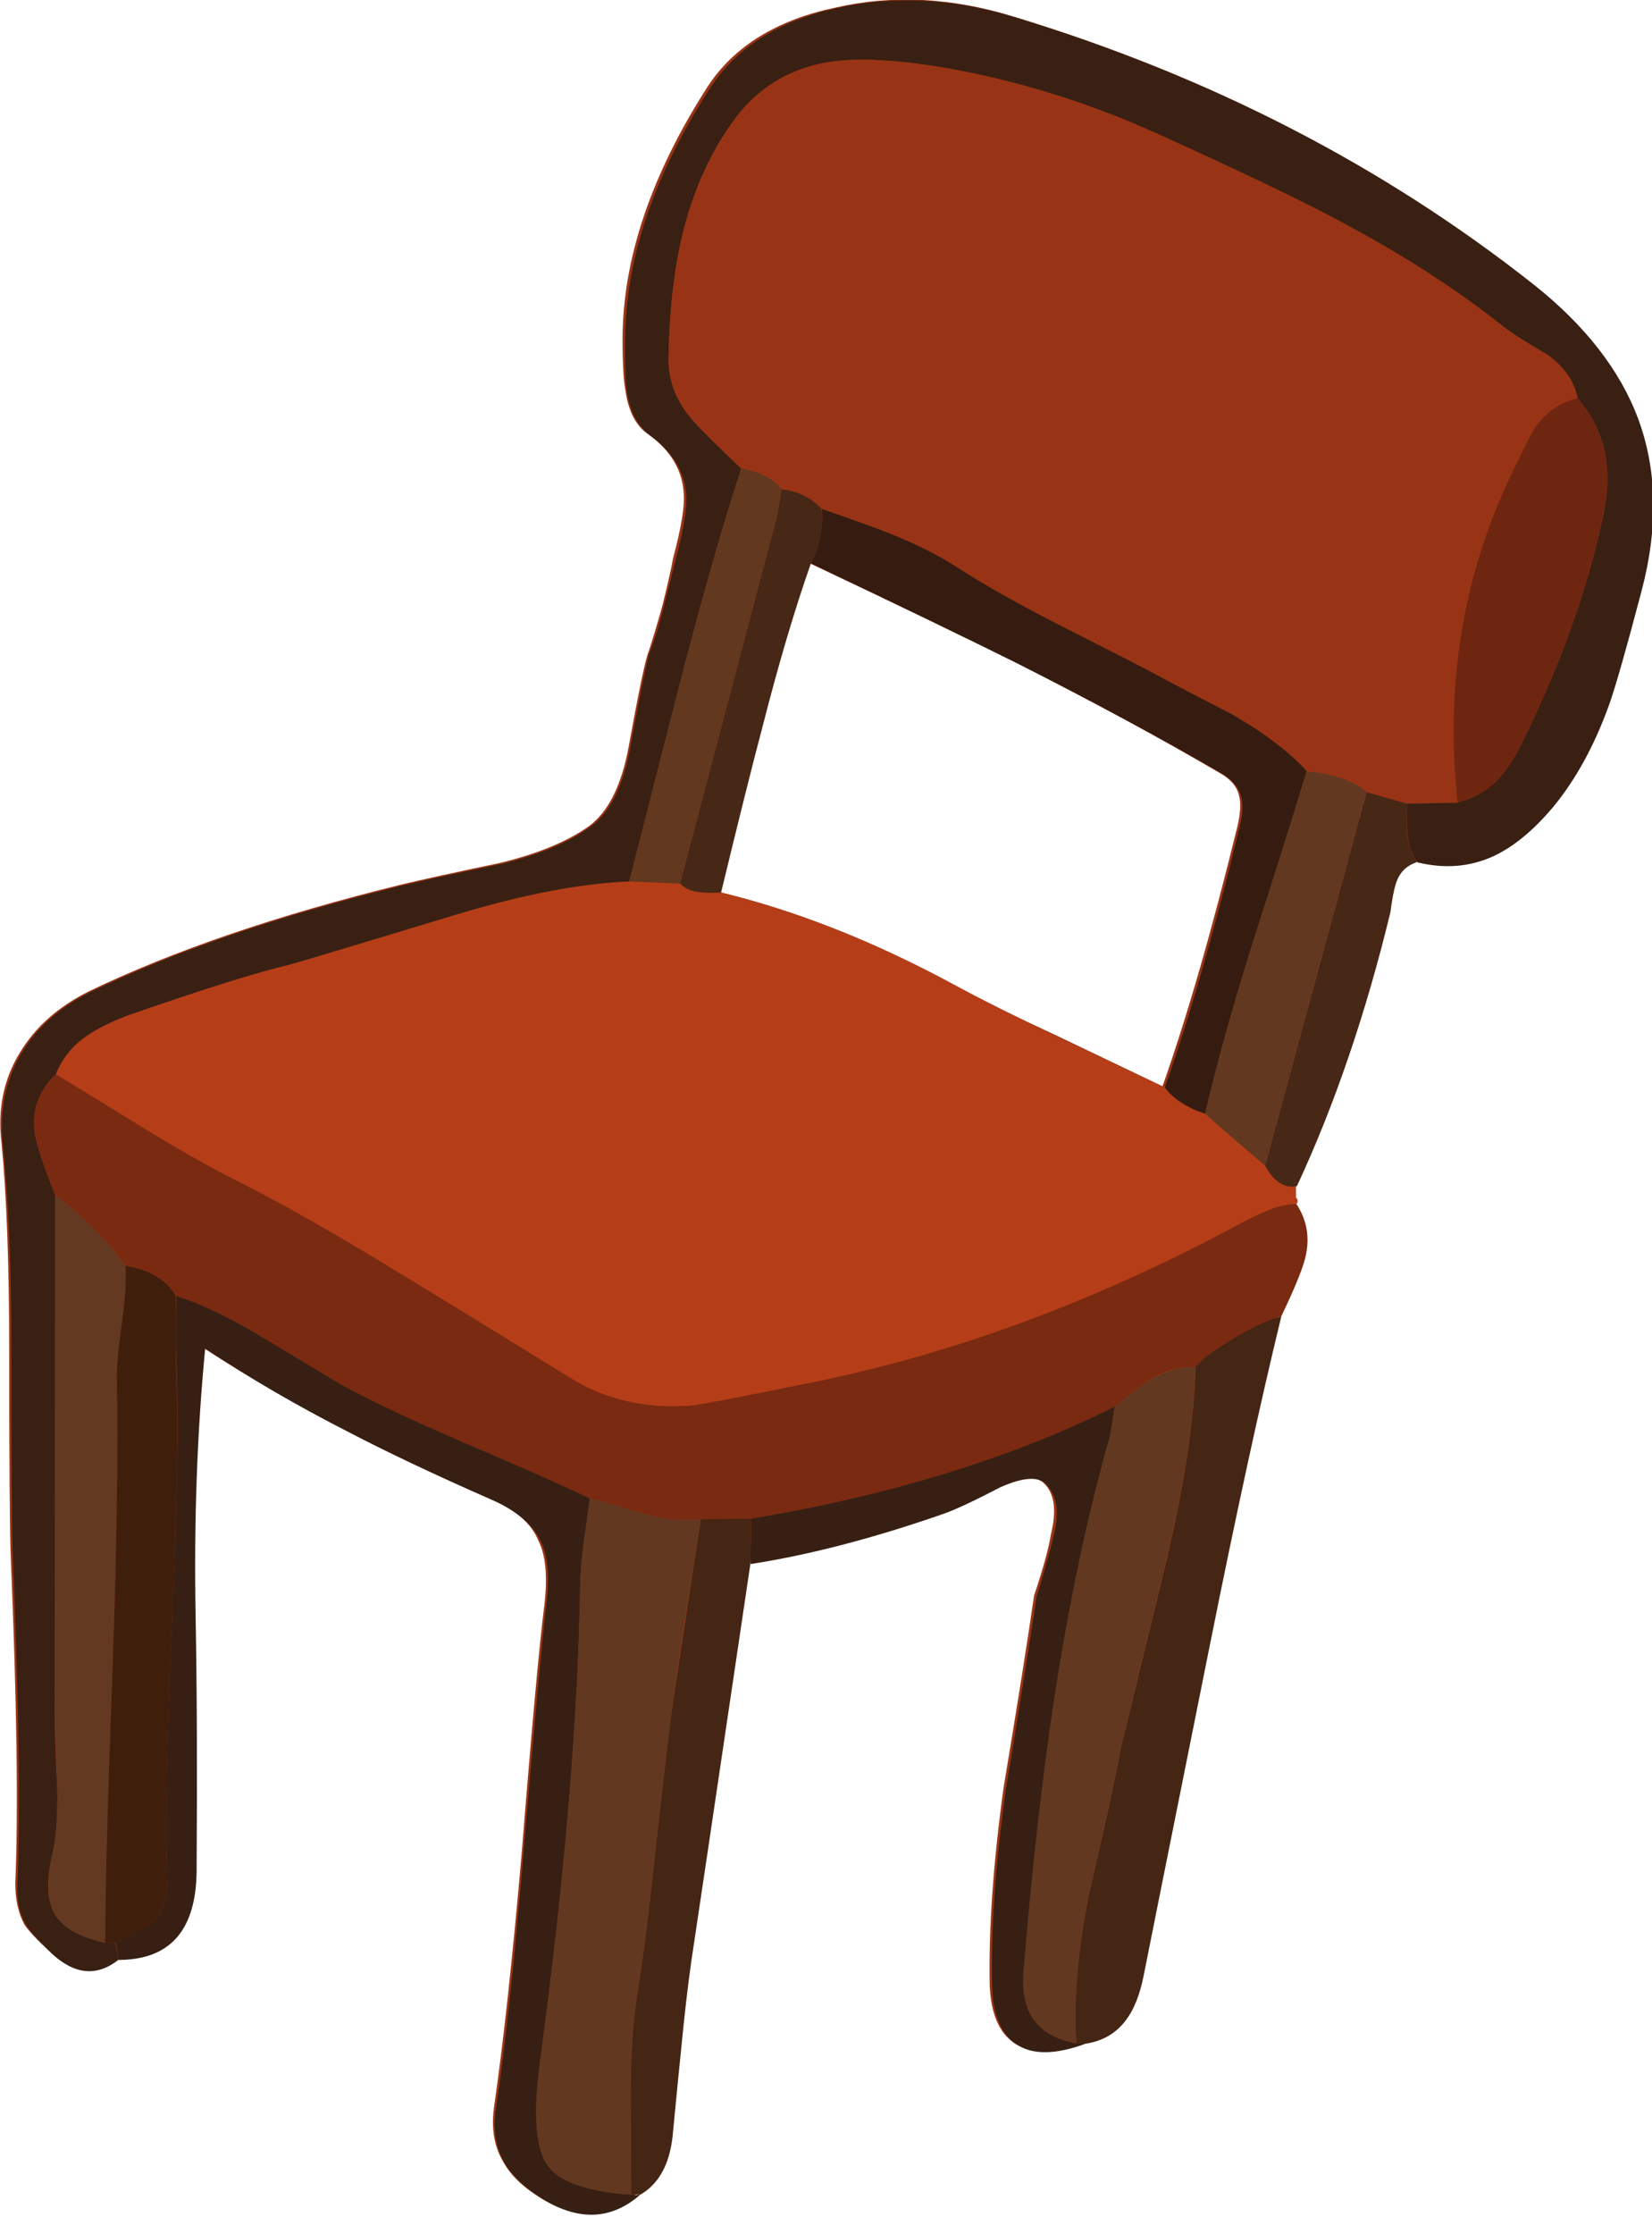
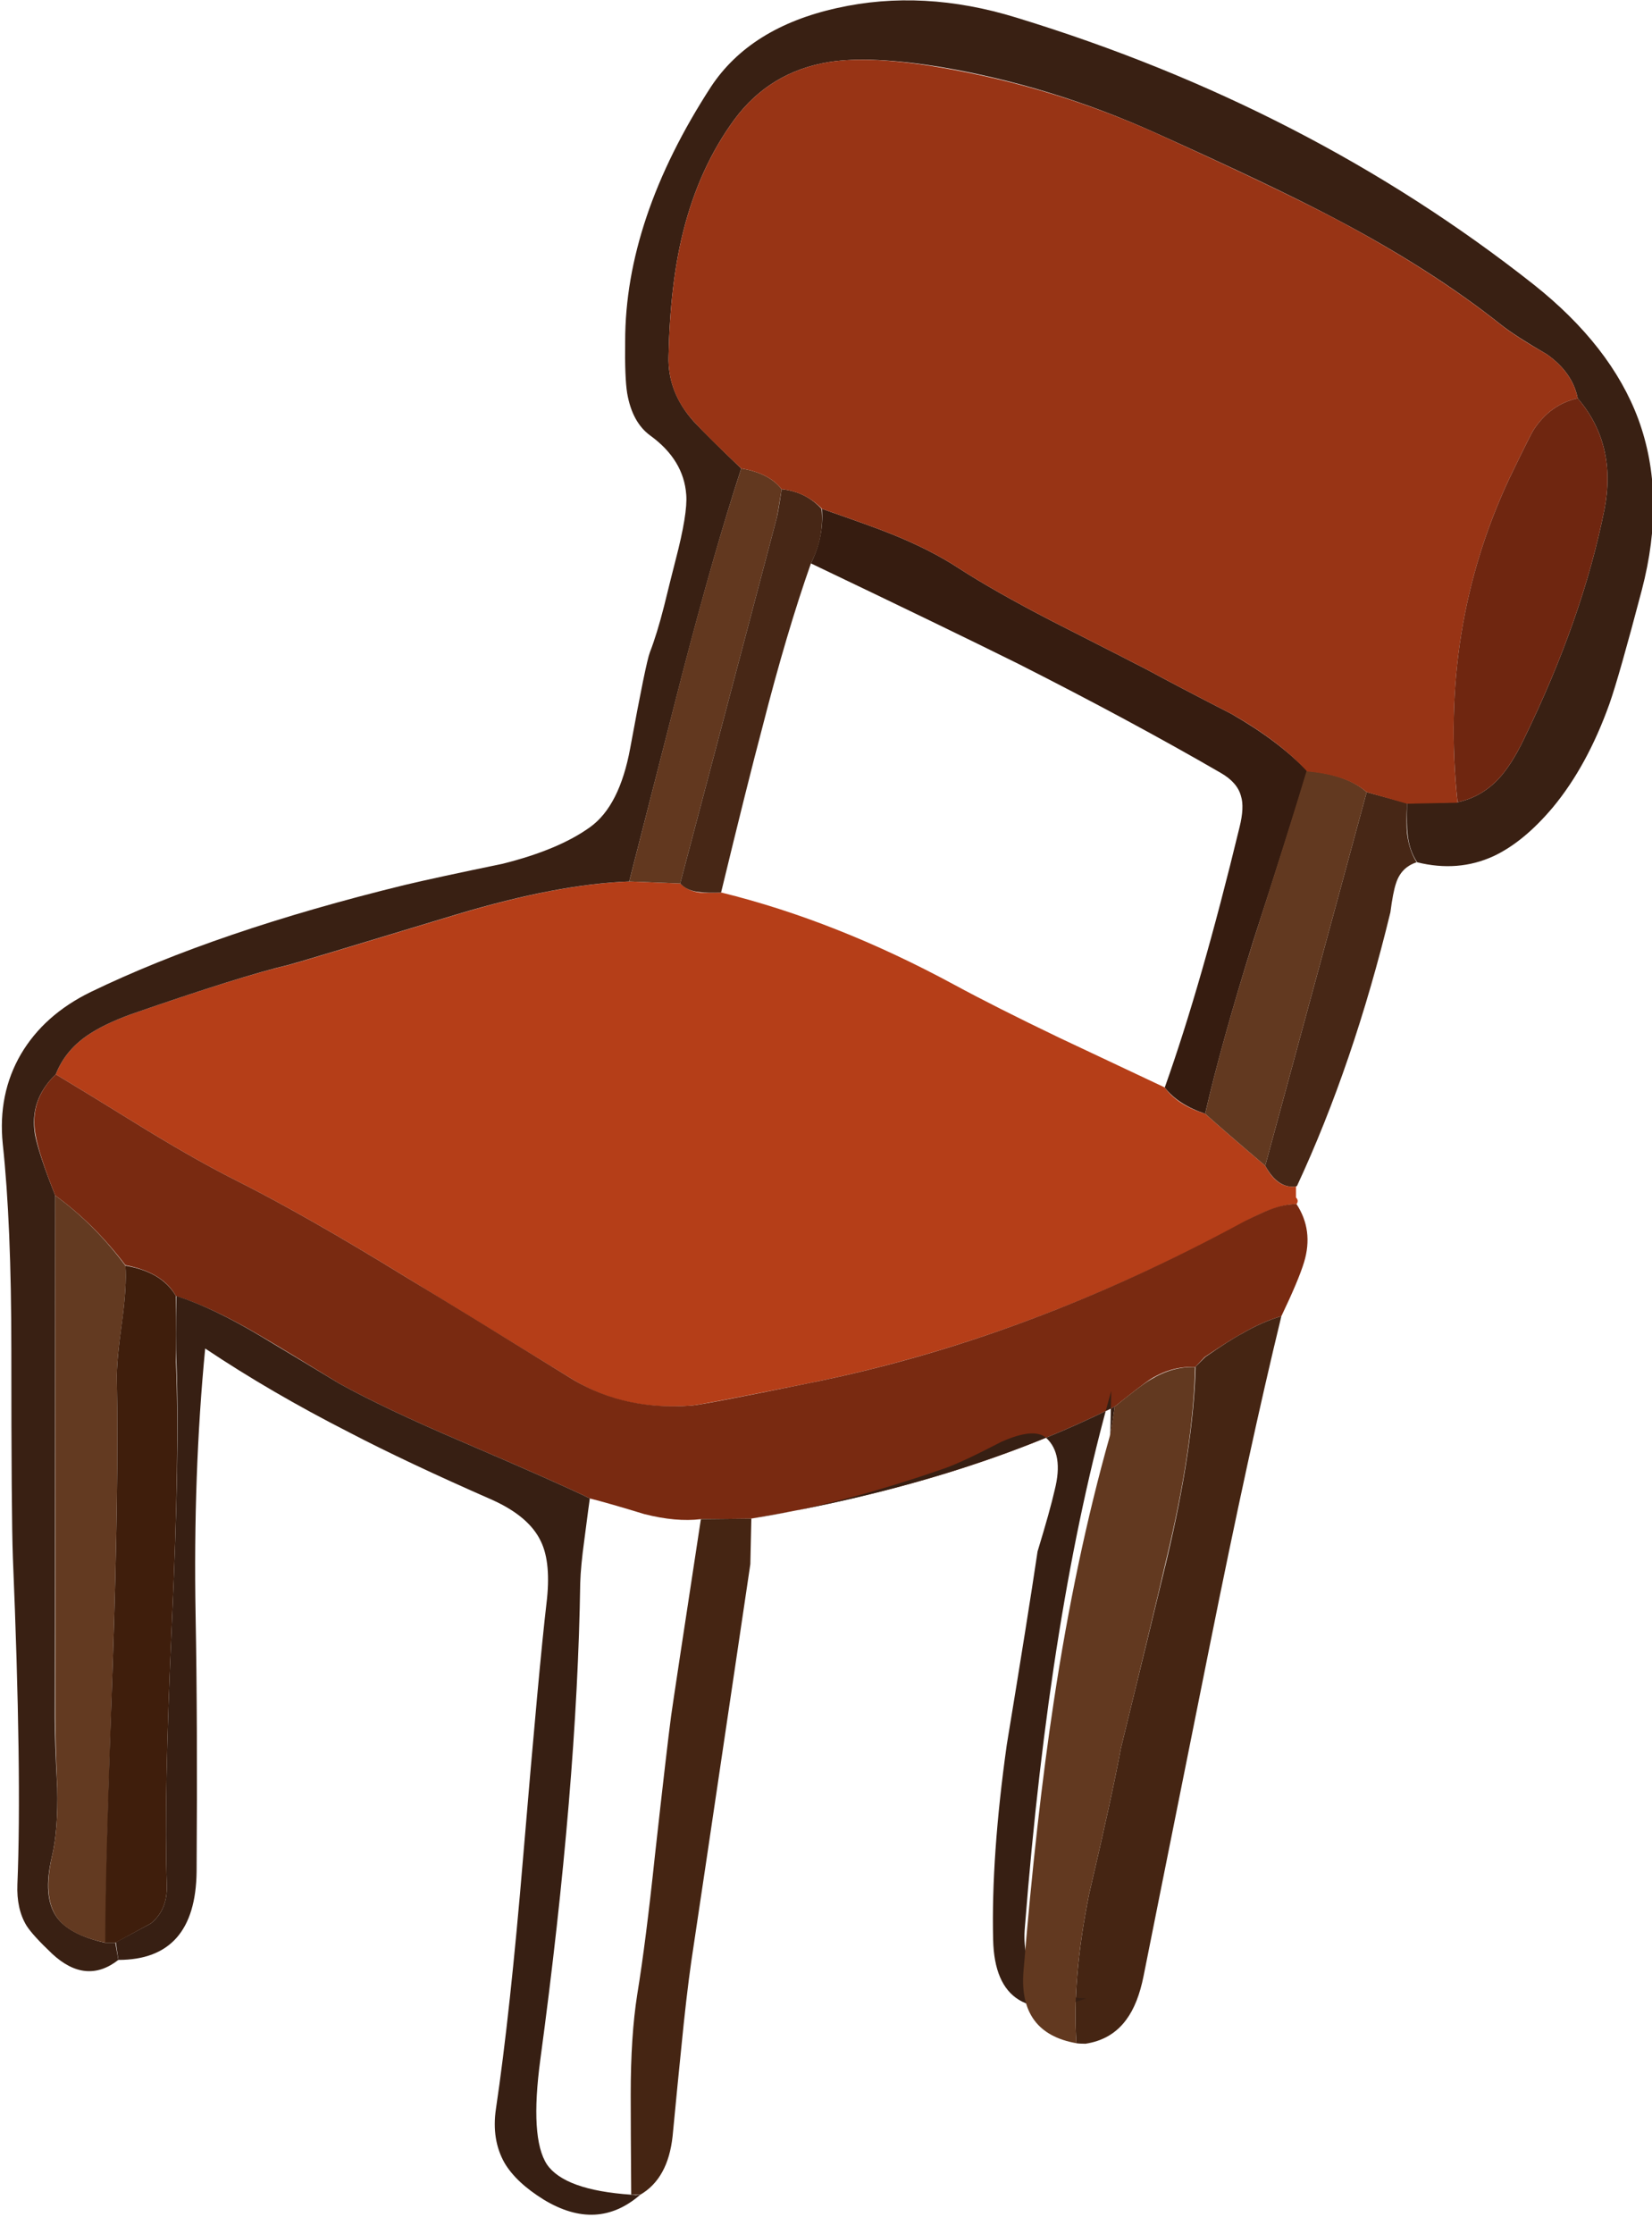
<svg xmlns="http://www.w3.org/2000/svg" xmlns:xlink="http://www.w3.org/1999/xlink" width="54" height="73" preserveAspectRatio="none">
  <defs>
-     <path id="a" fill="#983415" d="M53.45 13.65q-.85-2.4-3.4-4.4-7.35-5.8-16.9-8.7Q30.1-.4 27.3.25q-2.85.6-4.15 2.55-2.8 4.35-2.8 8.3 0 1.2.1 1.7.15 1 .75 1.4 1.1.8 1.15 1.95.05.6-.35 2.1-.1.55-.35 1.55-.25.9-.45 1.5-.15.35-.65 3.1-.35 1.9-1.3 2.6-1.05.75-2.9 1.2-2.15.45-3.2.7-6.1 1.5-10.25 3.5-1.5.75-2.25 2-.8 1.3-.6 2.95.25 2.6.25 6.75 0 5.4.05 6.75.3 7.1.15 10.7 0 .8.3 1.35.2.3.85.9 1.1 1.05 2.15.2 2.55 0 2.55-2.9.05-4.9 0-8.35-.1-4.65.3-8.7 2.15 1.4 4.7 2.7 1.85 1 4.7 2.25 1.2.5 1.55 1.35.35.7.2 2.05-.25 1.95-.75 8.2-.45 5.15-.9 8.25-.15 1.05.3 1.8.35.65 1.25 1.2 1.75 1.05 3.15-.2.9-.5 1.05-1.9l.3-2.85q.15-1.7.35-2.85.05-.3 1.9-13 2.9-.4 6.35-1.65.55-.15 1.85-.85 1.05-.45 1.45-.1.55.5.25 1.7-.1.65-.55 2-.3 2.1-1 6.3-.5 3.65-.45 6.4.05 1.45.85 1.95.8.45 2.2-.05.85-.15 1.35-.8.4-.5.55-1.4.05-.2 2.15-10.8 1.3-6.5 2.35-10.8.55-1.15.75-1.75.3-1.05-.25-1.9.1-.1 0-.2v-.4q1.85-3.95 3.1-8.9.05-.65.15-.95.15-.55.7-.7 1.35.3 2.5-.2 1-.45 1.95-1.6 1.1-1.35 1.85-3.4.3-.9 1.05-3.7.8-3.1-.15-5.6M24.85 23.7q.8-3.1 1.6-5.3 4.45 2.1 6.75 3.25 3.75 1.9 6.65 3.6.55.3.65.75.1.35-.05 1-1.25 5.1-2.45 8.5l-3.45-1.65q-2.05-.95-3.45-1.7-3.85-2.1-7.6-3 .9-3.65 1.35-5.45" />
    <path id="b" fill="#B53E18" d="M685.95 369.2v-1.1q-1.85.25-3.05-2.05-4-3.4-5.95-5.15-2.75-.85-4-2.6l-10.5-4.95q-6.25-3-10.4-5.25-11.65-6.3-23-9.1-1.45.05-2.15 0-1.2-.15-1.95-.9l-5-.2q-7.05.25-17.05 3.25-16 4.85-16.65 5-4.75 1.1-15.7 4.9-2.75 1-4.4 2.15-2.15 1.5-3.05 3.8 3 1.8 8.9 5.45 5.25 3.2 9.05 5.1 6.95 3.5 16.85 9.6 5.55 3.4 16.55 10.15 5.05 3.05 11.65 2.5 1.05-.1 11.5-2.2 21.7-4.35 43.25-16 3.2-1.75 5.15-1.75.25-.35-.05-.65" />
    <path id="c" fill="#392013" d="M650.8 257.25q10.9 1.85 21.3 6.55 11.65 5.25 17.7 8.45 9.6 5.05 16.5 10.55 1.4 1.1 4.5 2.9 2.55 1.8 3.05 4.35 3.9 4.55 2.65 11-2.15 10.8-8 22.8-1.2 2.5-2.5 3.9-1.7 1.8-4.05 2.3l-5 .1q-.05 2.25.05 3 .15 1.65.95 2.85 4.05 1 7.55-.6 3-1.4 5.9-4.85 3.4-4.1 5.6-10.25.95-2.7 3.2-11.25 2.45-9.35-.35-16.95-2.7-7.25-10.4-13.35-22.25-17.55-51.2-26.4-9.25-2.85-17.75-.95-8.6 1.9-12.5 7.8-8.5 13.1-8.5 25.2-.05 3.6.2 5.15.5 2.9 2.3 4.2 3.3 2.4 3.55 5.85.15 1.85-1.05 6.45-.4 1.55-1.15 4.6-.7 2.75-1.4 4.55-.4 1.05-1.95 9.5-1.05 5.7-3.95 7.8-3.1 2.25-8.7 3.65-6.55 1.35-9.7 2.1-18.6 4.55-31.1 10.6-4.6 2.25-6.9 6.15-2.3 3.95-1.8 8.9.85 7.85.85 20.45 0 16.4.15 20.45.9 21.6.45 32.4-.1 2.45.9 4.1.6.95 2.55 2.8 3.35 3.1 6.55.6l-.3-1.7h-1q-3.6-.8-4.85-2.6-1.35-2-.45-5.85.65-2.7.55-6.85-.25-4.7-.25-7l.05-51.7q-1.6-4-2-6-.6-3.45 2.05-6 .9-2.3 3.05-3.8 1.65-1.15 4.4-2.15 10.95-3.8 15.65-4.9.65-.15 16.65-5 10-3 17.05-3.25 3.5-13.7 5.25-20.5 3.2-12.3 5.85-20.4-3.2-3.05-4.7-4.65-2.6-2.9-2.5-6.45.15-7.2 1.45-12.35 1.6-6.4 5.1-11.15 3.5-4.7 9.35-5.65 4.05-.65 11.1.5" />
    <path id="d" fill="#792A11" d="M686 369.85q-1.25 0-2.65.55-.8.3-2.5 1.15-21.65 11.75-43.25 16.05-10.3 2.1-11.5 2.2-6.55.5-11.65-2.5-11-6.8-16.55-10.15-9.9-6.1-16.85-9.6-3.8-1.9-9.05-5.1-5.9-3.65-8.9-5.45-2.65 2.55-2 6 .35 2 1.95 6 3.85 2.8 6.95 6.9 3.7.7 5 3.05 3.65 1.15 8.3 3.9 2.65 1.55 7.85 4.75 4.5 2.5 12.35 5.85 9.55 4.1 12.5 5.55 1.8.45 5.4 1.55 3.15.8 5.6.5l4.95-.05q20.85-3.5 36.05-11.1 2.8-2.25 3.6-2.75 2.15-1.3 4.35-1.15l.95-1q2.6-1.75 3.65-2.3 2.05-1.2 3.95-1.75 1.7-3.55 2.25-5.35.95-3.15-.75-5.75" />
    <path id="e" fill="#371F13" d="M575.05 378.95q-.1 4.35 0 6.5.35 8.7-.45 25.9-.8 17.3-.5 25.85.1 2.55-1.6 3.9-2.25 1.2-3.45 1.85l.25 1.75q7.65 0 7.75-8.75.1-14.85-.1-25.4-.25-14 .95-26.4 6.5 4.35 14.25 8.3 5.65 2.95 14.2 6.7 3.65 1.65 4.8 4.1 1.05 2.15.55 6.2-.7 5.95-2.3 25-1.3 15.6-2.7 25-.45 3.05.85 5.35 1.15 1.95 3.9 3.65 5.3 3.2 9.55-.5l-.45.05-.45-.05q-6.6-.45-8.35-3-1.7-2.6-.65-10.4 3.65-27.05 3.95-47.2.05-1.65.4-4.2.5-3.85.55-4.15-2.95-1.45-12.5-5.55-7.85-3.35-12.35-5.85-5.2-3.15-7.8-4.7-4.7-2.8-8.3-3.95" />
    <path id="f" fill="#452513" d="m676.95 385-1 1h.05q-.2 7.85-2.85 19.05-1.5 6.25-4.55 18.7-.9 4.85-3.15 14.45-1.7 8.5-1.25 14.75.3.05.9.05 2.6-.4 4.05-2.4 1.15-1.55 1.7-4.3.1-.55 6.55-32.7 3.95-19.7 7.1-32.65-1.9.55-3.95 1.75-1.15.6-3.6 2.3" />
-     <path id="g" fill="#371F13" d="M667.55 392.85q0-.05.45-2.95-15.2 7.6-36 11.1l-.1 4.5q8.75-1.35 19.2-5 1.7-.6 5.55-2.6 3.25-1.45 4.45-.4 1.75 1.6.85 5.15-.45 2-1.7 6.1-.95 6.4-3.05 19.15-1.55 11.05-1.35 19.3.1 4.45 2.55 5.95 2.35 1.45 6.7-.15-.6 0-.9-.05-5.75-1-5.2-7.05 2.45-31.45 8.55-53.05" />
+     <path id="g" fill="#371F13" d="M667.55 392.85q0-.05.45-2.95-15.2 7.6-36 11.1q8.75-1.35 19.2-5 1.7-.6 5.55-2.6 3.25-1.45 4.45-.4 1.75 1.6.85 5.15-.45 2-1.7 6.1-.95 6.4-3.05 19.15-1.55 11.05-1.35 19.3.1 4.45 2.55 5.95 2.35 1.45 6.7-.15-.6 0-.9-.05-5.75-1-5.2-7.05 2.45-31.45 8.55-53.05" />
    <path id="h" fill="#452513" d="m632 401-5 .05q-2.65 17.35-2.95 19.5-.4 3-1.6 13.8-.9 8.55-1.75 13.75-.65 4.1-.65 9.95 0 3.3.05 9.9h.9q2.75-1.6 3.2-5.8.55-5.75.85-8.65.5-5.15 1-8.65.15-.9 5.85-39.35z" />
    <path id="i" fill="#472716" d="m696.95 330.15-4-1.1-10.05 37q1.25 2.3 3.05 2.05l.1-.05q5.6-12.05 9.25-27.1.25-1.95.55-2.85.5-1.6 2.05-2.1-.75-1.2-.95-2.85-.1-.95 0-3" />
    <path id="j" fill="#361C10" d="M681.7 343.85q3.65-11.25 5.35-16.9-2.8-2.95-7.5-5.65-5.55-2.85-8.3-4.35-.75-.4-9.5-4.85-5.7-2.95-9.25-5.25-2.75-1.8-6.6-3.35-1.85-.75-6.9-2.5.2 2.75-1.1 5.4 13.5 6.45 20.55 9.95 11.25 5.7 20.05 10.8 1.65.95 2 2.3.35 1.1-.15 3.1-3.75 15.5-7.4 25.75 1.3 1.7 4 2.6 1.6-6.95 4.75-17.05" />
    <path id="k" fill="#623920" d="M687 326.95q-1.7 5.65-5.3 16.9-3.15 10.05-4.75 17.05 1.95 1.75 5.95 5.15l10.05-37q-1.95-1.75-5.95-2.1" />
    <path id="l" fill="#62381F" d="m619.9 337.9 5.05.2 9.55-36.15q.1-.4.5-2.9-1.25-1.6-4-2.05-2.65 8.05-5.85 20.35z" />
    <path id="m" fill="#472716" d="M624.95 338.1q.7.75 1.95.85.7.1 2.1.05 2.65-10.95 4.1-16.4 2.4-9.4 4.8-16.2 1.35-2.65 1.05-5.4-1.55-1.7-3.95-1.95-.35 2.35-.5 2.9z" />
    <path id="n" fill="#983415" d="M672.1 263.8q-10.2-4.6-21.3-6.5-7-1.2-11.1-.55-5.85.95-9.35 5.65-3.5 4.75-5.1 11.15-1.3 5.15-1.45 12.35-.1 3.6 2.5 6.45 1.5 1.65 4.7 4.65 2.75.45 4 2.05 2.35.25 4 1.95 5.05 1.75 6.9 2.5 3.85 1.55 6.6 3.35 3.55 2.3 9.25 5.25 8.75 4.45 9.5 4.85 2.75 1.5 8.3 4.35 4.75 2.7 7.5 5.7 3.95.35 5.9 2.05l4 1.15 5-.1q-1.85-17.25 5.15-32.15 2.15-4.45 2.4-4.8 1.65-2.5 4.35-3.1-.5-2.55-3.05-4.35-3.05-1.75-4.45-2.85-6.9-5.5-16.55-10.6-5.7-3-17.7-8.45" />
    <path id="o" fill="#633A21" d="M569.15 387.25q-.05-1.7.5-5.6.5-3.7.35-5.7-3.05-4.1-6.95-6.95v51.7q0 2.3.2 7 .1 4.15-.55 6.85-.85 3.85.45 5.85 1.25 1.85 4.9 2.6 0-7.85.7-27.85.6-17.7.4-27.9" />
    <path id="p" fill="#3F1E0C" d="M575 385.45v-6.5q-1.4-2.4-5-3 .15 2-.35 5.65-.55 3.95-.5 5.65.2 10.3-.4 27.9Q568 435.4 568 443h1q1.2-.65 3.5-1.9 1.7-1.35 1.6-3.9-.3-8.45.5-25.85.8-17.1.4-25.9" />
    <path id="q" fill="#6F2610" d="M713.85 290.05q-2.7.6-4.35 3.1-.3.45-2.4 4.8-7 14.9-5.15 32.1 2.35-.5 4.05-2.3 1.3-1.4 2.5-3.9 5.85-12 8-22.8 1.25-6.45-2.65-11" />
-     <path id="r" fill="#623920" d="M627 401.05q-2.4.3-5.55-.5-3.6-1.1-5.45-1.55-.15 1.4-.6 4.2-.3 2.45-.35 4.15-.3 20.15-3.95 47.2-1.1 7.8.65 10.4 1.7 2.55 8.35 3-.05-6.6-.05-9.9 0-5.85.65-9.95.85-5.2 1.75-13.75 1.2-10.7 1.6-13.75.5-4 1.4-9.8 1.05-6.5 1.55-9.75" />
    <path id="s" fill="#623920" d="M675.95 386q-2.2-.1-4.35 1.2-.9.5-3.6 2.7-.4 2.6-.5 2.95-3.4 12.05-5.55 26.3-1.75 11.55-3 26.75-.45 6.05 5.25 7.05-.45-6.25 1.25-14.75 2.25-9.6 3.15-14.45 3.05-12.45 4.5-18.7 2.7-11.2 2.85-19.05" />
  </defs>
  <use xlink:href="#a" />
  <use xlink:href="#b" transform="matrix(.33 0 0 .33 -184 -82.7)" />
  <use xlink:href="#c" transform="matrix(.33 0 0 .33 -184 -82.7)" />
  <use xlink:href="#d" transform="matrix(.33 0 0 .33 -184 -82.7)" />
  <use xlink:href="#e" transform="matrix(.33 0 0 .33 -184 -82.7)" />
  <use xlink:href="#f" transform="matrix(.33 0 0 .33 -184 -82.7)" />
  <use xlink:href="#g" transform="matrix(.33 0 0 .33 -184 -82.7)" />
  <use xlink:href="#h" transform="matrix(.33 0 0 .33 -184 -82.7)" />
  <use xlink:href="#i" transform="matrix(.33 0 0 .33 -184 -82.7)" />
  <use xlink:href="#j" transform="matrix(.33 0 0 .33 -184 -82.7)" />
  <use xlink:href="#k" transform="matrix(.33 0 0 .33 -184 -82.7)" />
  <use xlink:href="#l" transform="matrix(.33 0 0 .33 -184 -82.7)" />
  <use xlink:href="#m" transform="matrix(.33 0 0 .33 -184 -82.7)" />
  <use xlink:href="#n" transform="matrix(.33 0 0 .33 -184 -82.7)" />
  <use xlink:href="#o" transform="matrix(.33 0 0 .33 -184 -82.7)" />
  <use xlink:href="#p" transform="matrix(.33 0 0 .33 -184 -82.7)" />
  <use xlink:href="#q" transform="matrix(.33 0 0 .33 -184 -82.7)" />
  <use xlink:href="#r" transform="matrix(.33 0 0 .33 -184 -82.7)" />
  <use xlink:href="#s" transform="matrix(.33 0 0 .33 -184 -82.7)" />
</svg>